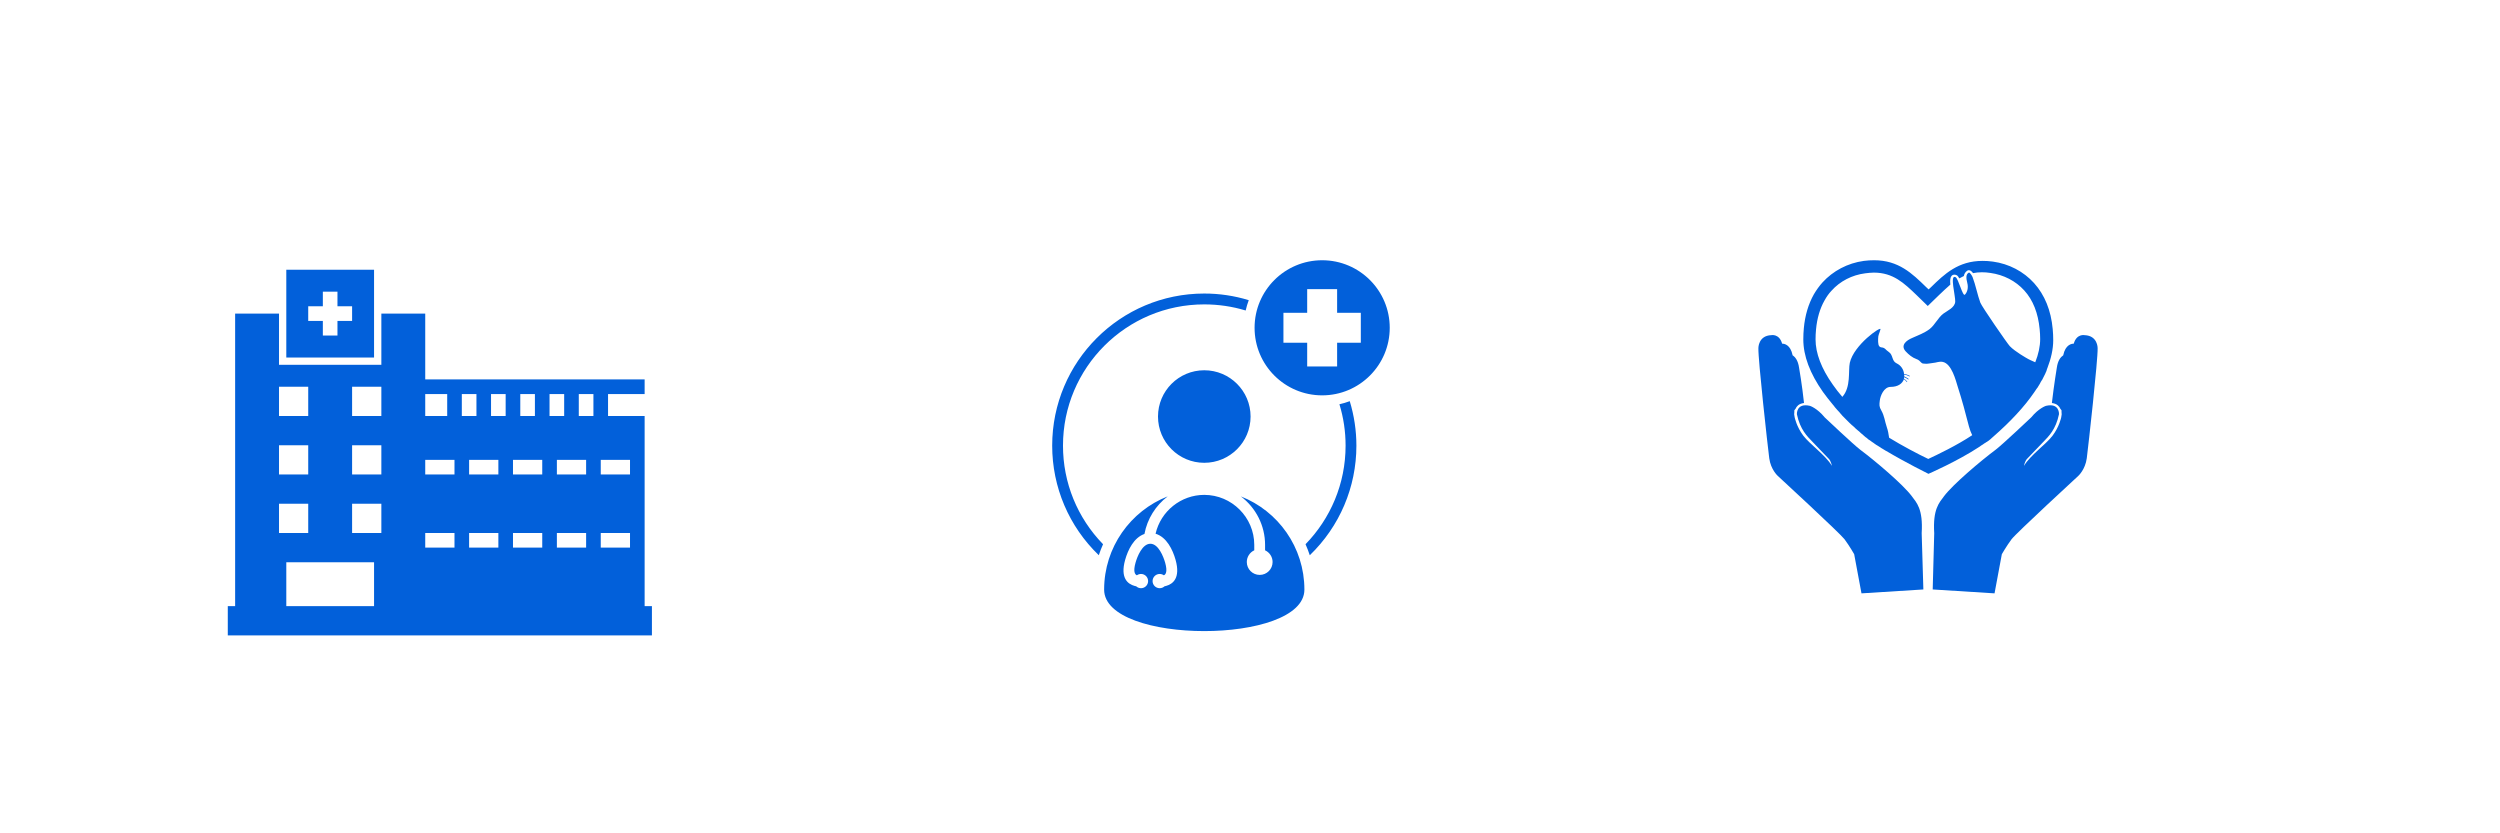
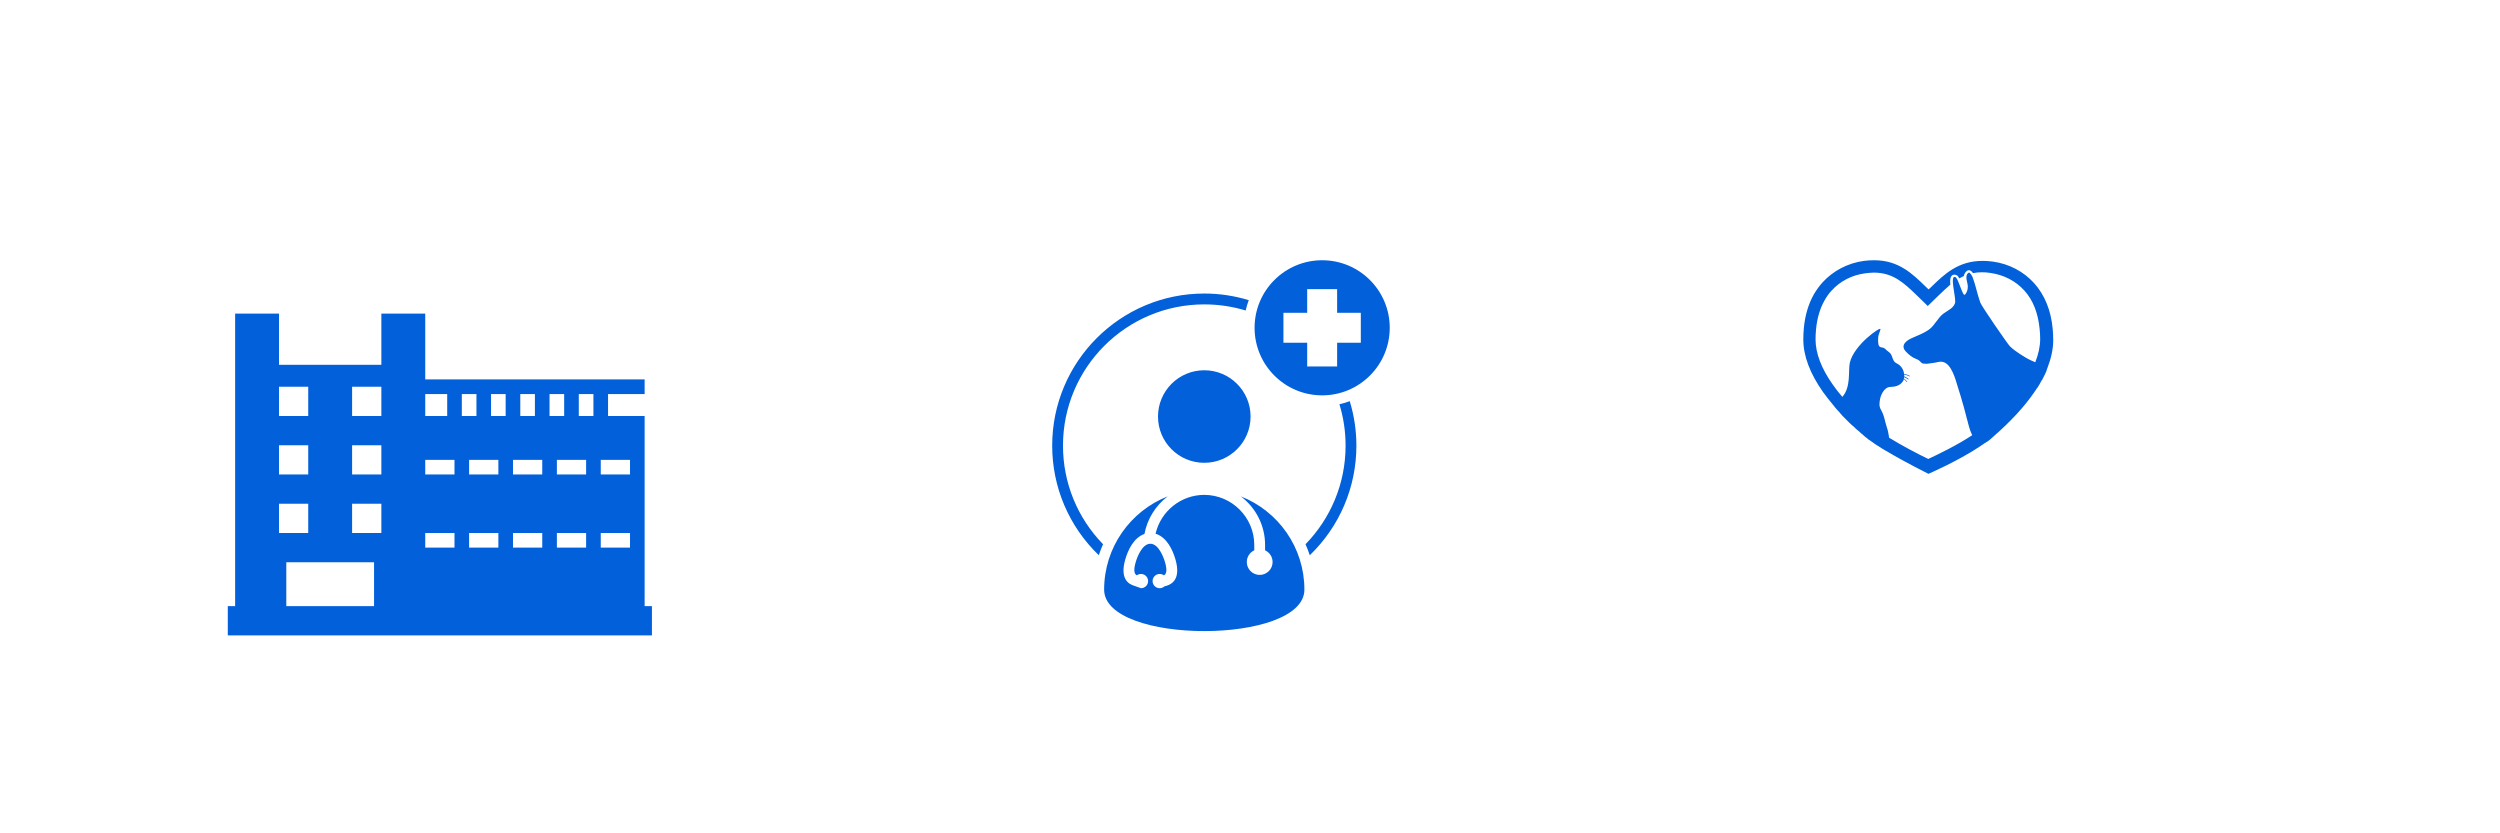
<svg xmlns="http://www.w3.org/2000/svg" width="300" zoomAndPan="magnify" viewBox="0 0 224.88 75" height="100" preserveAspectRatio="xMidYMid meet" version="1.0">
  <defs>
    <clipPath id="fd9adc9998">
      <path d="M 20.441 28 L 58.672 28 L 58.672 57.25 L 20.441 57.25 Z M 20.441 28 " clip-rule="nonzero" />
    </clipPath>
    <clipPath id="d7c7aa7717">
-       <path d="M 25 24.27 L 34 24.27 L 34 33 L 25 33 Z M 25 24.27 " clip-rule="nonzero" />
-     </clipPath>
+       </clipPath>
    <clipPath id="8360948e22">
      <path d="M 94.637 23.422 L 125.371 23.422 L 125.371 57 L 94.637 57 Z M 94.637 23.422 " clip-rule="nonzero" />
    </clipPath>
    <clipPath id="70ae6d29ae">
      <path d="M 162 23.422 L 185 23.422 L 185 43 L 162 43 Z M 162 23.422 " clip-rule="nonzero" />
    </clipPath>
    <clipPath id="b6917761f8">
-       <path d="M 158.164 30 L 174 30 L 174 53.402 L 158.164 53.402 Z M 158.164 30 " clip-rule="nonzero" />
-     </clipPath>
+       </clipPath>
    <clipPath id="a6a70eff88">
      <path d="M 173 30 L 188.898 30 L 188.898 53.402 L 173 53.402 Z M 173 30 " clip-rule="nonzero" />
    </clipPath>
  </defs>
  <g clip-path="url(#fd9adc9998)">
    <path fill="#0260da" d="M 57.957 54.551 L 57.957 37.441 L 54.664 37.441 L 54.664 35.465 L 57.957 35.465 L 57.957 34.148 L 38.211 34.148 L 38.211 28.227 L 34.262 28.227 L 34.262 32.832 L 25.051 32.832 L 25.051 28.227 L 21.102 28.227 L 21.102 54.551 L 20.441 54.551 L 20.441 57.184 L 58.613 57.184 L 58.613 54.551 Z M 25.051 36.125 L 25.051 34.809 L 27.68 34.809 L 27.68 37.441 L 25.051 37.441 Z M 25.051 41.387 L 25.051 40.074 L 27.68 40.074 L 27.68 42.703 L 25.051 42.703 Z M 25.051 46.652 L 25.051 45.336 L 27.68 45.336 L 27.68 47.969 L 25.051 47.969 Z M 33.605 51.918 L 33.605 54.551 L 25.707 54.551 L 25.707 50.602 L 33.605 50.602 Z M 34.262 46.652 L 34.262 47.969 L 31.629 47.969 L 31.629 45.336 L 34.262 45.336 Z M 34.262 41.387 L 34.262 42.703 L 31.629 42.703 L 31.629 40.074 L 34.262 40.074 Z M 34.262 36.125 L 34.262 37.441 L 31.629 37.441 L 31.629 34.809 L 34.262 34.809 Z M 46.766 35.465 L 48.082 35.465 L 48.082 37.441 L 46.766 37.441 Z M 38.211 35.465 L 40.188 35.465 L 40.188 37.441 L 38.211 37.441 Z M 40.844 49.285 L 38.211 49.285 L 38.211 47.969 L 40.844 47.969 Z M 40.844 42.703 L 38.211 42.703 L 38.211 41.387 L 40.844 41.387 Z M 41.504 35.465 L 42.82 35.465 L 42.82 37.441 L 41.504 37.441 Z M 44.793 49.285 L 42.16 49.285 L 42.16 47.969 L 44.793 47.969 Z M 44.793 42.703 L 42.16 42.703 L 42.16 41.387 L 44.793 41.387 Z M 45.449 37.441 L 44.133 37.441 L 44.133 35.465 L 45.449 35.465 Z M 48.742 49.285 L 46.109 49.285 L 46.109 47.969 L 48.742 47.969 Z M 48.742 42.703 L 46.109 42.703 L 46.109 41.387 L 48.742 41.387 Z M 49.398 35.465 L 50.715 35.465 L 50.715 37.441 L 49.398 37.441 Z M 52.691 49.285 L 50.059 49.285 L 50.059 47.969 L 52.691 47.969 Z M 52.691 42.703 L 50.059 42.703 L 50.059 41.387 L 52.691 41.387 Z M 53.348 37.441 L 52.031 37.441 L 52.031 35.465 L 53.348 35.465 Z M 56.641 49.285 L 54.008 49.285 L 54.008 47.969 L 56.641 47.969 Z M 56.641 42.703 L 54.008 42.703 L 54.008 41.387 L 56.641 41.387 Z M 56.641 42.703 " fill-opacity="1" fill-rule="nonzero" />
  </g>
  <g clip-path="url(#d7c7aa7717)">
-     <path fill="#0260da" d="M 33.605 28.227 L 33.605 24.277 L 25.707 24.277 L 25.707 32.176 L 33.605 32.176 Z M 31.629 28.883 L 30.312 28.883 L 30.312 30.199 L 28.996 30.199 L 28.996 28.883 L 27.68 28.883 L 27.68 27.566 L 28.996 27.566 L 28.996 26.25 L 30.312 26.25 L 30.312 27.566 L 31.629 27.566 Z M 31.629 28.883 " fill-opacity="1" fill-rule="nonzero" />
-   </g>
+     </g>
  <g clip-path="url(#8360948e22)">
-     <path fill="#0260da" d="M 118.934 23.422 C 122.293 23.422 125.016 26.145 125.016 29.5 C 125.016 32.859 122.293 35.582 118.934 35.582 C 115.574 35.582 112.852 32.859 112.852 29.5 C 112.852 26.145 115.574 23.422 118.934 23.422 Z M 121.418 36.105 C 121.812 37.402 122.016 38.754 122.016 40.109 C 122.016 43.844 120.508 47.383 117.82 49.973 C 117.707 49.633 117.582 49.301 117.438 48.98 C 119.668 46.688 121.043 43.559 121.043 40.109 C 121.043 38.844 120.859 37.594 120.488 36.383 C 120.809 36.312 121.117 36.219 121.418 36.105 Z M 98.832 49.969 C 96.145 47.383 94.637 43.844 94.637 40.109 C 94.637 32.547 100.766 26.418 108.324 26.418 C 109.68 26.418 111.031 26.617 112.328 27.016 C 112.215 27.316 112.121 27.625 112.051 27.945 C 110.844 27.578 109.59 27.395 108.324 27.395 C 101.301 27.395 95.609 33.086 95.609 40.109 C 95.609 43.438 96.895 46.598 99.215 48.98 C 99.07 49.305 98.941 49.633 98.832 49.969 Z M 117.336 53.066 C 117.336 49.25 114.965 45.988 111.617 44.676 C 112.984 45.711 113.797 47.316 113.797 49.039 L 113.797 49.527 C 114.195 49.711 114.473 50.117 114.473 50.582 C 114.473 51.223 113.953 51.742 113.312 51.742 C 112.672 51.742 112.152 51.223 112.152 50.582 C 112.152 50.117 112.426 49.711 112.824 49.527 L 112.824 49.039 C 112.824 46.566 110.801 44.539 108.324 44.539 C 106.234 44.539 104.41 46 103.941 48.035 C 104.934 48.336 105.484 49.465 105.742 50.387 C 106.203 52.031 105.496 52.562 104.898 52.73 C 104.848 52.746 104.797 52.758 104.75 52.766 C 104.637 52.871 104.48 52.938 104.312 52.938 C 103.957 52.938 103.672 52.652 103.672 52.297 C 103.672 51.945 103.957 51.656 104.312 51.656 C 104.453 51.656 104.582 51.703 104.688 51.777 C 104.867 51.699 105.027 51.438 104.805 50.645 C 104.648 50.09 104.195 48.938 103.473 48.938 C 102.746 48.938 102.293 50.09 102.137 50.645 C 101.914 51.438 102.078 51.699 102.258 51.777 C 102.363 51.703 102.492 51.656 102.633 51.656 C 102.984 51.656 103.27 51.945 103.27 52.297 C 103.27 52.652 102.984 52.938 102.633 52.938 C 102.461 52.938 102.309 52.871 102.195 52.766 C 102.145 52.758 102.094 52.746 102.043 52.73 C 101.445 52.562 100.742 52.031 101.203 50.387 C 101.457 49.48 101.988 48.387 102.941 48.055 C 103.191 46.703 103.945 45.5 105.035 44.672 C 101.688 45.988 99.312 49.25 99.312 53.066 C 99.312 58.043 117.336 58.043 117.336 53.066 Z M 104.16 37.488 C 104.16 39.789 106.023 41.652 108.324 41.652 C 110.625 41.652 112.492 39.789 112.492 37.488 C 112.492 35.188 110.625 33.324 108.324 33.324 C 106.023 33.324 104.16 35.188 104.16 37.488 Z M 117.586 26.02 L 117.586 28.152 L 115.449 28.152 L 115.449 30.848 L 117.586 30.848 L 117.586 32.984 L 120.281 32.984 L 120.281 30.848 L 122.414 30.848 L 122.414 28.152 L 120.281 28.152 L 120.281 26.02 Z M 117.586 26.02 " fill-opacity="1" fill-rule="evenodd" />
+     <path fill="#0260da" d="M 118.934 23.422 C 122.293 23.422 125.016 26.145 125.016 29.5 C 125.016 32.859 122.293 35.582 118.934 35.582 C 115.574 35.582 112.852 32.859 112.852 29.5 C 112.852 26.145 115.574 23.422 118.934 23.422 Z M 121.418 36.105 C 121.812 37.402 122.016 38.754 122.016 40.109 C 122.016 43.844 120.508 47.383 117.82 49.973 C 117.707 49.633 117.582 49.301 117.438 48.98 C 119.668 46.688 121.043 43.559 121.043 40.109 C 121.043 38.844 120.859 37.594 120.488 36.383 C 120.809 36.312 121.117 36.219 121.418 36.105 Z M 98.832 49.969 C 96.145 47.383 94.637 43.844 94.637 40.109 C 94.637 32.547 100.766 26.418 108.324 26.418 C 109.68 26.418 111.031 26.617 112.328 27.016 C 112.215 27.316 112.121 27.625 112.051 27.945 C 110.844 27.578 109.59 27.395 108.324 27.395 C 101.301 27.395 95.609 33.086 95.609 40.109 C 95.609 43.438 96.895 46.598 99.215 48.98 C 99.07 49.305 98.941 49.633 98.832 49.969 Z M 117.336 53.066 C 117.336 49.25 114.965 45.988 111.617 44.676 C 112.984 45.711 113.797 47.316 113.797 49.039 L 113.797 49.527 C 114.195 49.711 114.473 50.117 114.473 50.582 C 114.473 51.223 113.953 51.742 113.312 51.742 C 112.672 51.742 112.152 51.223 112.152 50.582 C 112.152 50.117 112.426 49.711 112.824 49.527 L 112.824 49.039 C 112.824 46.566 110.801 44.539 108.324 44.539 C 106.234 44.539 104.41 46 103.941 48.035 C 104.934 48.336 105.484 49.465 105.742 50.387 C 106.203 52.031 105.496 52.562 104.898 52.73 C 104.848 52.746 104.797 52.758 104.75 52.766 C 104.637 52.871 104.48 52.938 104.312 52.938 C 103.957 52.938 103.672 52.652 103.672 52.297 C 103.672 51.945 103.957 51.656 104.312 51.656 C 104.453 51.656 104.582 51.703 104.688 51.777 C 104.867 51.699 105.027 51.438 104.805 50.645 C 104.648 50.09 104.195 48.938 103.473 48.938 C 102.746 48.938 102.293 50.09 102.137 50.645 C 101.914 51.438 102.078 51.699 102.258 51.777 C 102.363 51.703 102.492 51.656 102.633 51.656 C 102.984 51.656 103.27 51.945 103.27 52.297 C 103.27 52.652 102.984 52.938 102.633 52.938 C 102.145 52.758 102.094 52.746 102.043 52.73 C 101.445 52.562 100.742 52.031 101.203 50.387 C 101.457 49.48 101.988 48.387 102.941 48.055 C 103.191 46.703 103.945 45.5 105.035 44.672 C 101.688 45.988 99.312 49.25 99.312 53.066 C 99.312 58.043 117.336 58.043 117.336 53.066 Z M 104.16 37.488 C 104.16 39.789 106.023 41.652 108.324 41.652 C 110.625 41.652 112.492 39.789 112.492 37.488 C 112.492 35.188 110.625 33.324 108.324 33.324 C 106.023 33.324 104.16 35.188 104.16 37.488 Z M 117.586 26.02 L 117.586 28.152 L 115.449 28.152 L 115.449 30.848 L 117.586 30.848 L 117.586 32.984 L 120.281 32.984 L 120.281 30.848 L 122.414 30.848 L 122.414 28.152 L 120.281 28.152 L 120.281 26.02 Z M 117.586 26.02 " fill-opacity="1" fill-rule="evenodd" />
  </g>
  <g clip-path="url(#70ae6d29ae)">
    <path fill="#0260da" d="M 164.008 35.277 C 164.285 35.656 164.59 36.055 164.926 36.453 C 164.973 36.496 165.016 36.559 165.047 36.605 C 165.062 36.621 165.078 36.633 165.094 36.664 C 165.23 36.816 165.352 36.969 165.504 37.121 C 165.52 37.152 165.551 37.168 165.566 37.199 C 165.613 37.246 165.641 37.289 165.688 37.336 C 165.719 37.367 165.75 37.398 165.766 37.43 C 165.824 37.488 165.902 37.566 165.961 37.625 C 165.992 37.656 166.039 37.703 166.07 37.734 C 166.102 37.766 166.145 37.809 166.176 37.84 C 166.223 37.887 166.254 37.918 166.297 37.961 C 166.328 37.992 166.359 38.023 166.391 38.055 C 166.465 38.113 166.527 38.191 166.602 38.254 C 166.633 38.281 166.664 38.312 166.695 38.328 C 166.758 38.375 166.801 38.434 166.863 38.48 C 166.895 38.512 166.91 38.527 166.938 38.559 C 167.016 38.633 167.09 38.695 167.184 38.77 C 167.199 38.785 167.23 38.801 167.246 38.816 C 167.305 38.879 167.383 38.938 167.441 39 C 167.473 39.016 167.488 39.047 167.52 39.062 C 167.609 39.137 167.688 39.215 167.777 39.289 C 167.809 39.32 167.84 39.336 167.871 39.367 C 167.887 39.367 167.887 39.383 167.902 39.383 C 167.93 39.395 167.945 39.426 167.977 39.441 C 167.977 39.441 167.992 39.457 167.992 39.457 C 168.023 39.488 168.055 39.504 168.082 39.535 C 168.082 39.535 168.098 39.551 168.098 39.551 C 168.129 39.562 168.16 39.594 168.191 39.609 C 168.207 39.609 168.207 39.625 168.223 39.625 C 168.297 39.672 168.375 39.73 168.449 39.793 C 168.465 39.793 168.465 39.809 168.48 39.809 C 168.512 39.84 168.555 39.855 168.586 39.883 C 168.586 39.883 168.602 39.898 168.602 39.898 C 168.648 39.93 168.695 39.961 168.738 39.992 C 168.738 39.992 168.754 39.992 168.754 40.008 C 168.801 40.039 168.832 40.051 168.879 40.082 C 168.891 40.082 168.891 40.098 168.906 40.098 C 169 40.16 169.09 40.219 169.199 40.281 C 169.199 40.281 169.211 40.281 169.211 40.297 C 169.258 40.328 169.305 40.359 169.363 40.387 C 169.473 40.449 169.578 40.512 169.688 40.586 C 169.688 40.586 169.688 40.586 169.699 40.586 C 171.441 41.625 173.5 42.645 173.5 42.645 C 173.5 42.645 176.109 41.516 178.094 40.207 C 178.199 40.129 178.305 40.051 178.414 39.992 C 178.461 39.961 178.504 39.914 178.566 39.883 C 178.566 39.883 178.566 39.883 178.582 39.883 C 178.629 39.855 178.672 39.809 178.734 39.777 C 178.734 39.777 178.734 39.777 178.75 39.777 C 178.793 39.746 178.84 39.719 178.871 39.688 C 178.887 39.688 178.887 39.672 178.902 39.672 C 178.949 39.641 178.992 39.609 179.039 39.562 C 179.039 39.562 179.039 39.562 179.055 39.551 C 179.086 39.52 179.129 39.488 179.16 39.457 C 179.176 39.441 179.176 39.441 179.191 39.426 C 179.238 39.395 179.27 39.367 179.312 39.32 C 180.871 37.961 182.121 36.621 183.008 35.324 C 183.035 35.277 183.066 35.23 183.113 35.168 C 183.129 35.156 183.129 35.141 183.145 35.125 C 183.16 35.094 183.188 35.062 183.203 35.031 C 183.219 35.016 183.234 34.988 183.25 34.973 C 183.266 34.941 183.281 34.91 183.312 34.895 C 183.328 34.863 183.344 34.848 183.355 34.82 C 183.371 34.789 183.387 34.773 183.402 34.742 C 183.418 34.711 183.434 34.695 183.449 34.668 C 183.465 34.637 183.48 34.621 183.496 34.59 C 183.508 34.559 183.523 34.543 183.539 34.516 C 183.555 34.5 183.57 34.469 183.57 34.453 C 183.586 34.422 183.602 34.391 183.617 34.359 C 183.633 34.348 183.633 34.332 183.648 34.316 C 183.664 34.285 183.676 34.254 183.707 34.223 C 183.707 34.223 183.707 34.207 183.723 34.207 C 183.816 34.039 183.906 33.859 183.984 33.691 C 183.996 33.645 184.027 33.613 184.043 33.566 C 184.043 33.566 184.043 33.551 184.043 33.551 C 184.059 33.508 184.074 33.477 184.105 33.43 C 184.105 33.43 184.105 33.414 184.105 33.414 C 184.121 33.371 184.137 33.34 184.152 33.293 C 184.152 33.293 184.152 33.293 184.152 33.277 C 184.164 33.23 184.164 33.188 184.195 33.156 C 184.531 32.285 184.73 31.43 184.73 30.621 C 184.73 30.273 184.715 29.953 184.684 29.617 C 184.531 27.938 183.969 26.551 183.008 25.48 C 182.059 24.43 180.746 23.742 179.297 23.543 C 178.977 23.496 178.656 23.48 178.367 23.48 C 176.172 23.48 174.934 24.672 173.746 25.832 L 173.516 26.047 L 173.285 25.832 C 172.035 24.609 170.801 23.422 168.617 23.422 C 168.312 23.422 168.008 23.438 167.688 23.48 C 166.223 23.68 164.91 24.383 163.965 25.418 C 163.676 25.738 163.414 26.105 163.188 26.488 C 162.699 27.359 162.391 28.379 162.285 29.539 C 162.254 29.859 162.238 30.195 162.238 30.547 C 162.238 32.027 162.836 33.613 164.008 35.277 Z M 169.961 39.395 C 169.914 39.062 169.852 38.727 169.762 38.48 C 169.562 37.887 169.547 37.457 169.258 36.941 C 169.059 36.605 169.074 36.438 169.121 36.055 C 169.168 35.629 169.488 34.82 170.098 34.82 C 170.77 34.82 171.152 34.516 171.289 34.133 C 171.395 34.207 171.484 34.285 171.562 34.391 C 171.578 34.375 171.594 34.359 171.594 34.348 C 171.5 34.238 171.41 34.148 171.289 34.07 C 171.305 34.027 171.305 33.996 171.316 33.949 C 171.441 33.996 171.578 34.07 171.684 34.164 C 171.699 34.148 171.699 34.133 171.715 34.102 C 171.594 34.012 171.457 33.934 171.316 33.871 C 171.316 33.828 171.316 33.766 171.316 33.719 C 171.484 33.734 171.652 33.797 171.805 33.887 C 171.805 33.871 171.82 33.844 171.82 33.828 C 171.652 33.734 171.484 33.676 171.305 33.66 C 171.273 33.262 171.027 32.883 170.633 32.699 C 170.176 32.484 170.34 31.949 169.93 31.676 C 169.641 31.492 169.609 31.293 169.273 31.266 C 168.953 31.234 168.969 30.852 168.969 30.516 C 168.969 30.105 169.09 30.027 169.184 29.633 C 169.258 29.324 166.785 31.035 166.422 32.652 C 166.27 33.371 166.543 34.836 165.75 35.719 C 165.43 35.352 165.152 34.988 164.895 34.621 C 163.855 33.156 163.34 31.781 163.34 30.547 C 163.34 30.258 163.352 29.965 163.383 29.645 C 163.477 28.641 163.734 27.77 164.148 27.039 C 164.328 26.715 164.527 26.426 164.773 26.168 C 165.535 25.312 166.617 24.75 167.809 24.598 C 168.082 24.566 168.344 24.535 168.586 24.535 C 170.328 24.535 171.305 25.48 172.434 26.562 L 173.438 27.539 L 174.445 26.562 C 174.797 26.227 175.133 25.906 175.469 25.617 C 175.438 25.223 175.453 24.992 175.574 24.84 C 175.637 24.762 175.727 24.719 175.836 24.719 C 175.895 24.719 175.957 24.734 176.031 24.762 C 176.125 24.809 176.199 24.902 176.277 25.055 C 176.414 24.977 176.551 24.902 176.688 24.84 C 176.719 24.656 176.812 24.473 177.008 24.352 C 177.055 24.32 177.102 24.32 177.148 24.32 C 177.301 24.32 177.422 24.457 177.512 24.582 C 177.758 24.535 178.016 24.504 178.305 24.504 C 178.551 24.504 178.809 24.52 179.086 24.566 C 180.273 24.734 181.344 25.281 182.121 26.137 C 182.914 27.008 183.371 28.18 183.508 29.617 C 183.539 29.906 183.555 30.211 183.555 30.516 C 183.555 31.172 183.402 31.875 183.113 32.605 C 182.762 32.453 182.535 32.348 182.488 32.316 C 182.352 32.242 181.312 31.66 180.824 31.156 C 180.625 30.957 178.305 27.602 178.168 27.234 C 177.926 26.594 177.742 25.633 177.469 24.93 C 177.422 24.824 177.223 24.488 177.133 24.535 C 176.855 24.688 176.887 25.039 176.996 25.465 C 177.117 25.922 176.98 26.32 176.781 26.52 C 176.582 26.715 176.199 25.07 175.941 24.945 C 175.391 24.672 175.941 26.641 175.91 27.16 C 175.867 27.691 175.211 27.953 174.844 28.227 C 174.355 28.594 174.094 29.234 173.605 29.617 C 173.148 29.965 172.57 30.18 172.051 30.41 C 171.5 30.637 170.953 31.082 171.457 31.629 C 171.73 31.918 172.035 32.18 172.418 32.316 C 172.617 32.379 172.723 32.5 172.875 32.652 C 172.965 32.742 173.074 32.715 173.148 32.73 C 173.363 32.773 173.684 32.684 173.898 32.668 C 174.203 32.652 174.461 32.5 174.797 32.574 C 175.59 32.742 175.957 34.223 176.141 34.82 C 176.52 35.992 176.844 37.199 177.148 38.391 C 177.223 38.664 177.316 38.922 177.438 39.168 C 176.062 40.082 174.309 40.922 173.484 41.305 C 172.57 40.875 171.105 40.098 169.961 39.395 Z M 169.961 39.395 " fill-opacity="1" fill-rule="nonzero" />
  </g>
  <g clip-path="url(#b6917761f8)">
    <path fill="#0260da" d="M 172.004 44.66 C 171.211 43.594 168.68 41.457 167.367 40.48 C 166.758 40.023 164.164 37.566 164.164 37.566 C 163.477 36.727 162.836 36.527 162.836 36.527 C 161.598 36.238 161.66 37.277 161.66 37.277 C 161.949 38.664 162.59 39.273 163.094 39.793 C 163.52 40.219 164.023 40.785 164.543 41.305 C 164.711 41.473 164.832 41.961 164.805 41.914 C 164.223 40.953 162.852 40.008 162.238 39.215 C 161.629 38.406 161.461 37.566 161.461 37.566 L 161.414 37.289 C 161.43 37.168 161.43 37.047 161.43 36.926 C 161.508 36.832 161.539 36.789 161.539 36.789 C 161.582 36.68 161.66 36.574 161.766 36.48 C 161.902 36.359 162.086 36.301 162.301 36.27 C 162.133 34.668 161.859 33.109 161.859 33.109 C 161.766 32.438 161.508 32.133 161.277 31.98 C 161.078 31.004 160.516 30.93 160.332 30.93 C 160.074 30.012 159.355 30.164 159.355 30.164 C 158.18 30.211 158.195 31.324 158.195 31.324 C 158.164 32.363 159.02 40.051 159.172 41.242 C 159.309 42.266 159.938 42.828 159.938 42.828 C 159.938 42.828 165.52 47.973 165.949 48.535 C 166.422 49.176 166.816 49.879 166.816 49.879 L 167.473 53.402 L 173.043 53.051 L 172.891 47.988 C 173.027 45.805 172.434 45.242 172.004 44.66 Z M 172.004 44.66 " fill-opacity="1" fill-rule="nonzero" />
  </g>
  <g clip-path="url(#a6a70eff88)">
-     <path fill="#0260da" d="M 174.902 44.66 C 175.699 43.594 178.23 41.457 179.543 40.48 C 180.152 40.023 182.746 37.566 182.746 37.566 C 183.434 36.727 184.074 36.527 184.074 36.527 C 185.309 36.238 185.25 37.277 185.25 37.277 C 184.961 38.664 184.32 39.273 183.816 39.793 C 183.387 40.219 182.883 40.785 182.367 41.305 C 182.199 41.473 182.074 41.961 182.105 41.914 C 182.688 40.953 184.059 40.008 184.668 39.215 C 185.281 38.406 185.449 37.566 185.449 37.566 L 185.492 37.289 C 185.477 37.168 185.477 37.047 185.477 36.926 C 185.402 36.832 185.371 36.789 185.371 36.789 C 185.324 36.68 185.25 36.574 185.141 36.48 C 185.004 36.359 184.82 36.301 184.609 36.27 C 184.793 34.668 185.051 33.109 185.051 33.109 C 185.141 32.438 185.402 32.133 185.629 31.98 C 185.828 31.004 186.395 30.93 186.578 30.93 C 186.836 30.012 187.555 30.164 187.555 30.164 C 188.742 30.211 188.727 31.324 188.727 31.324 C 188.758 32.363 187.902 40.051 187.75 41.242 C 187.613 42.266 186.988 42.828 186.988 42.828 C 186.988 42.828 181.402 47.973 180.977 48.535 C 180.504 49.176 180.105 49.879 180.105 49.879 L 179.449 53.402 L 173.883 53.051 L 174.02 47.988 C 173.883 45.805 174.477 45.242 174.902 44.66 Z M 174.902 44.66 " fill-opacity="1" fill-rule="nonzero" />
-   </g>
+     </g>
</svg>